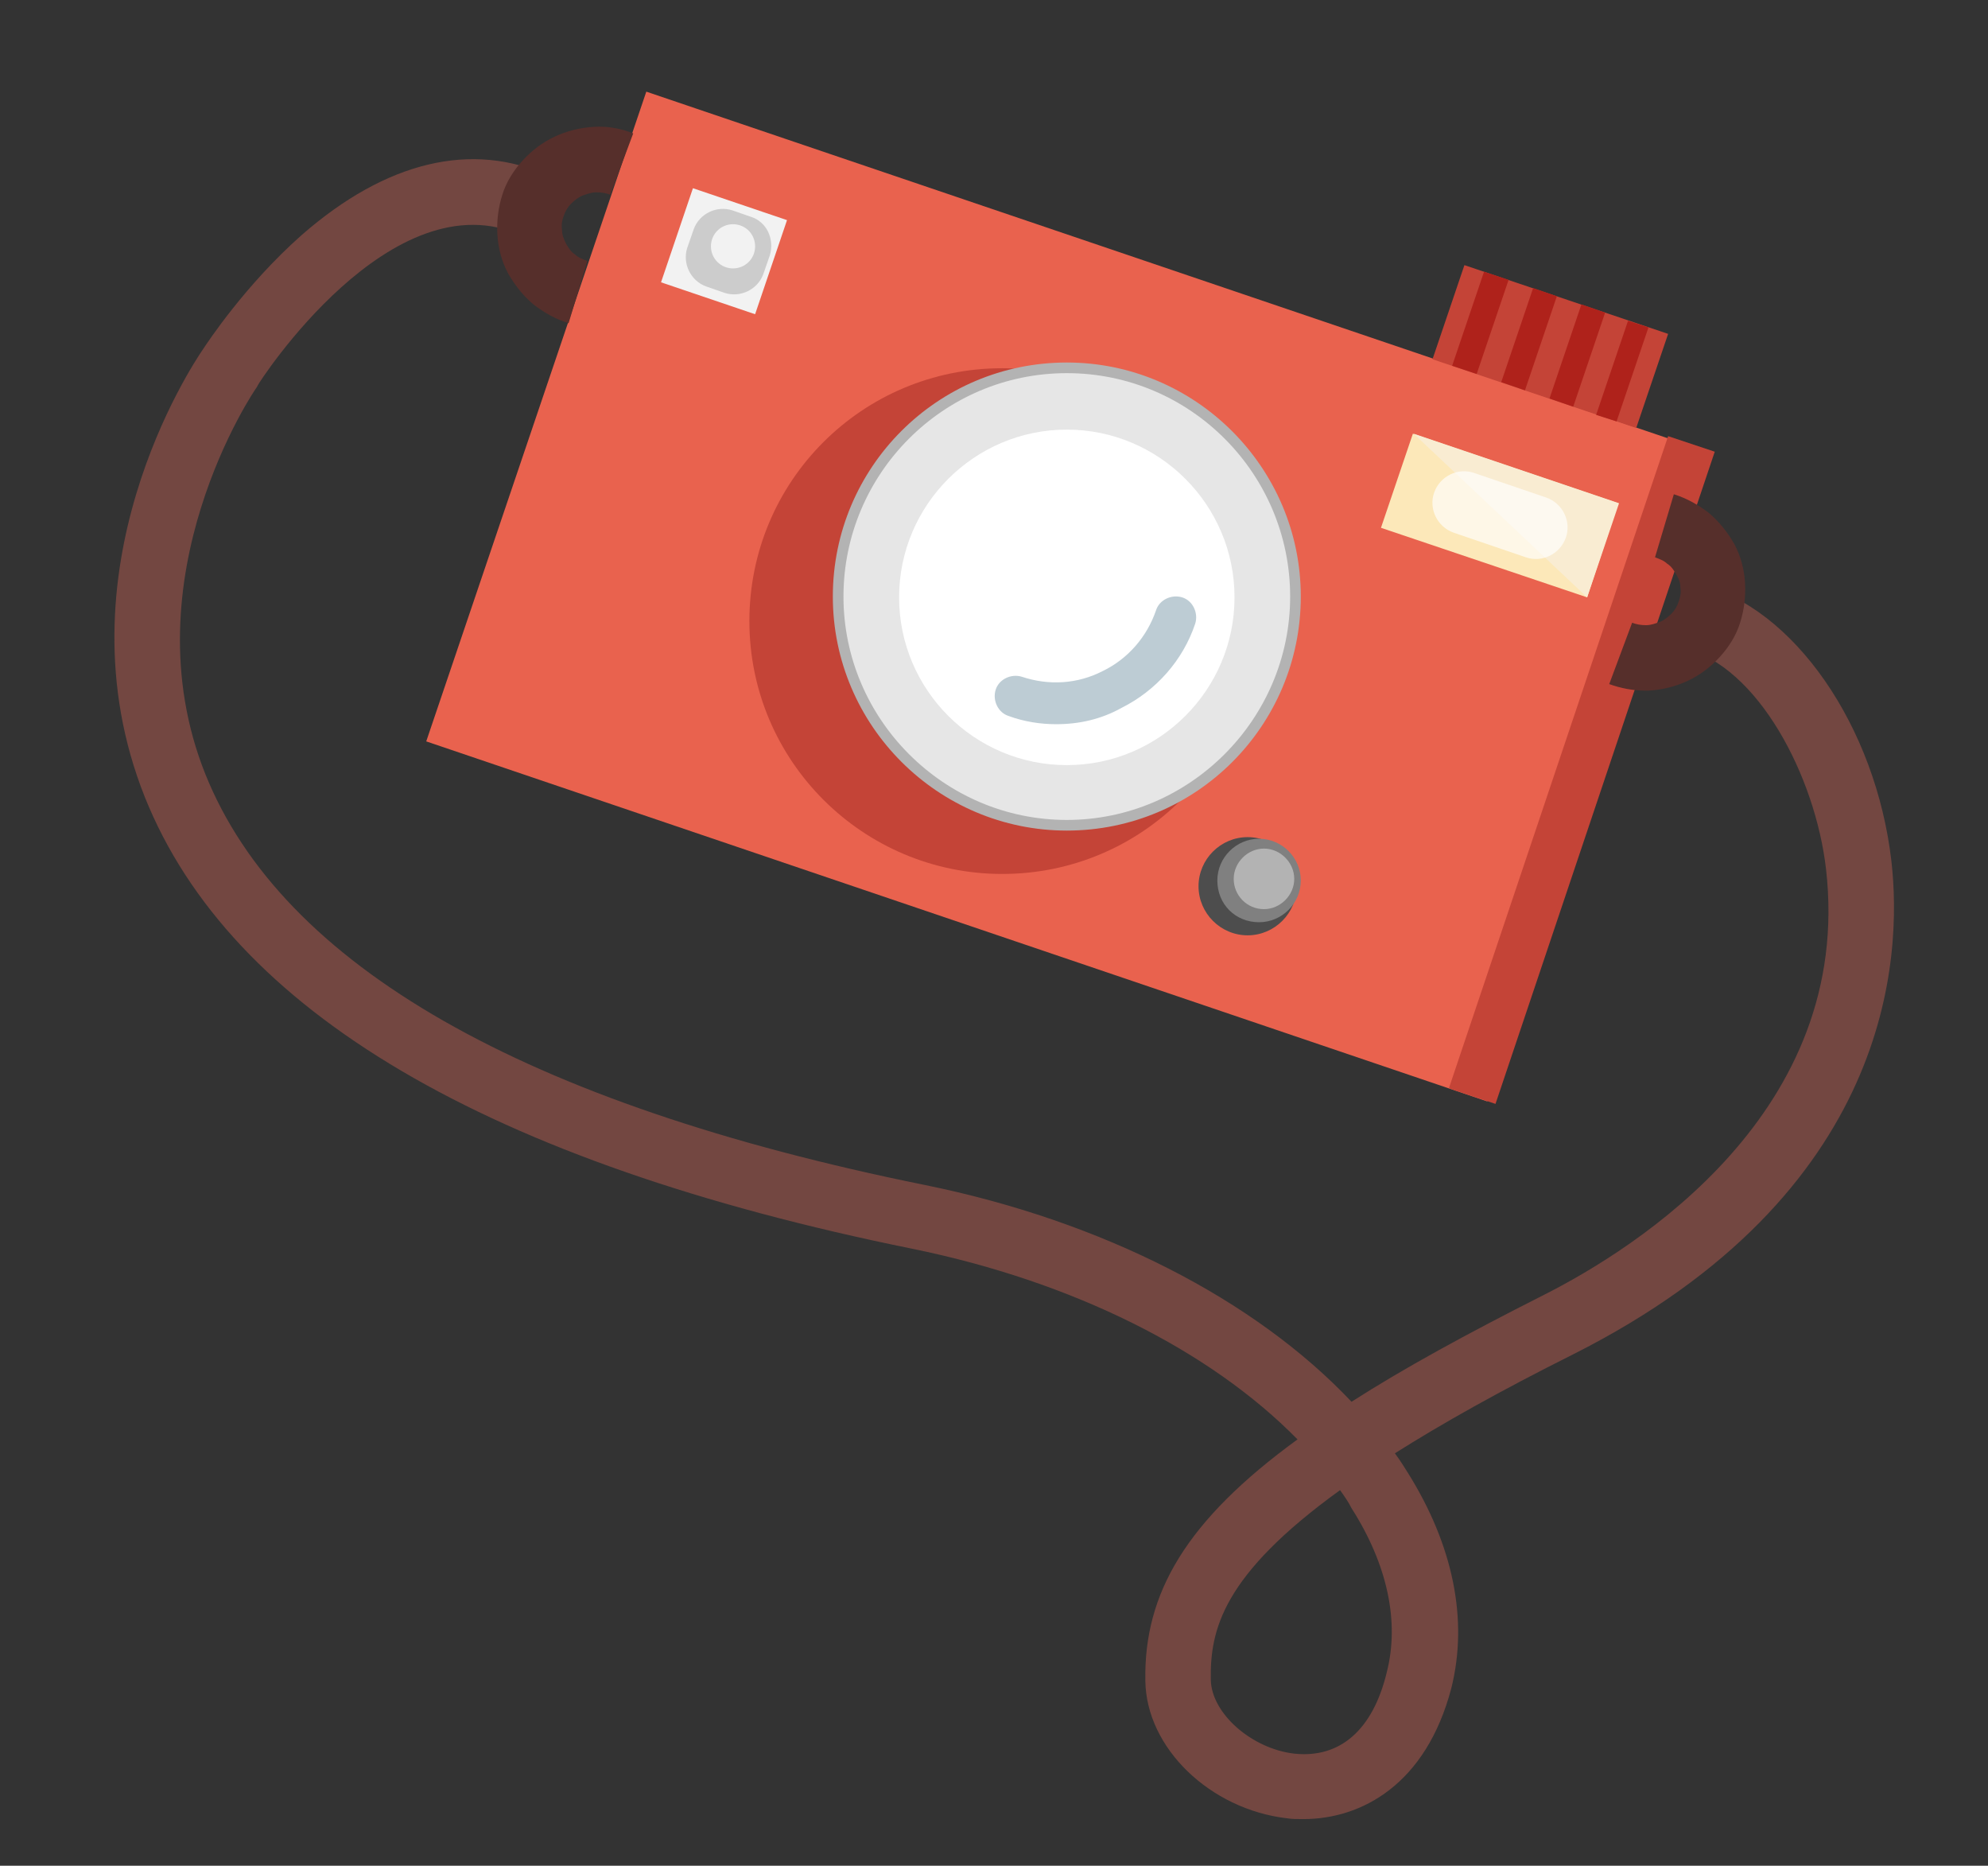
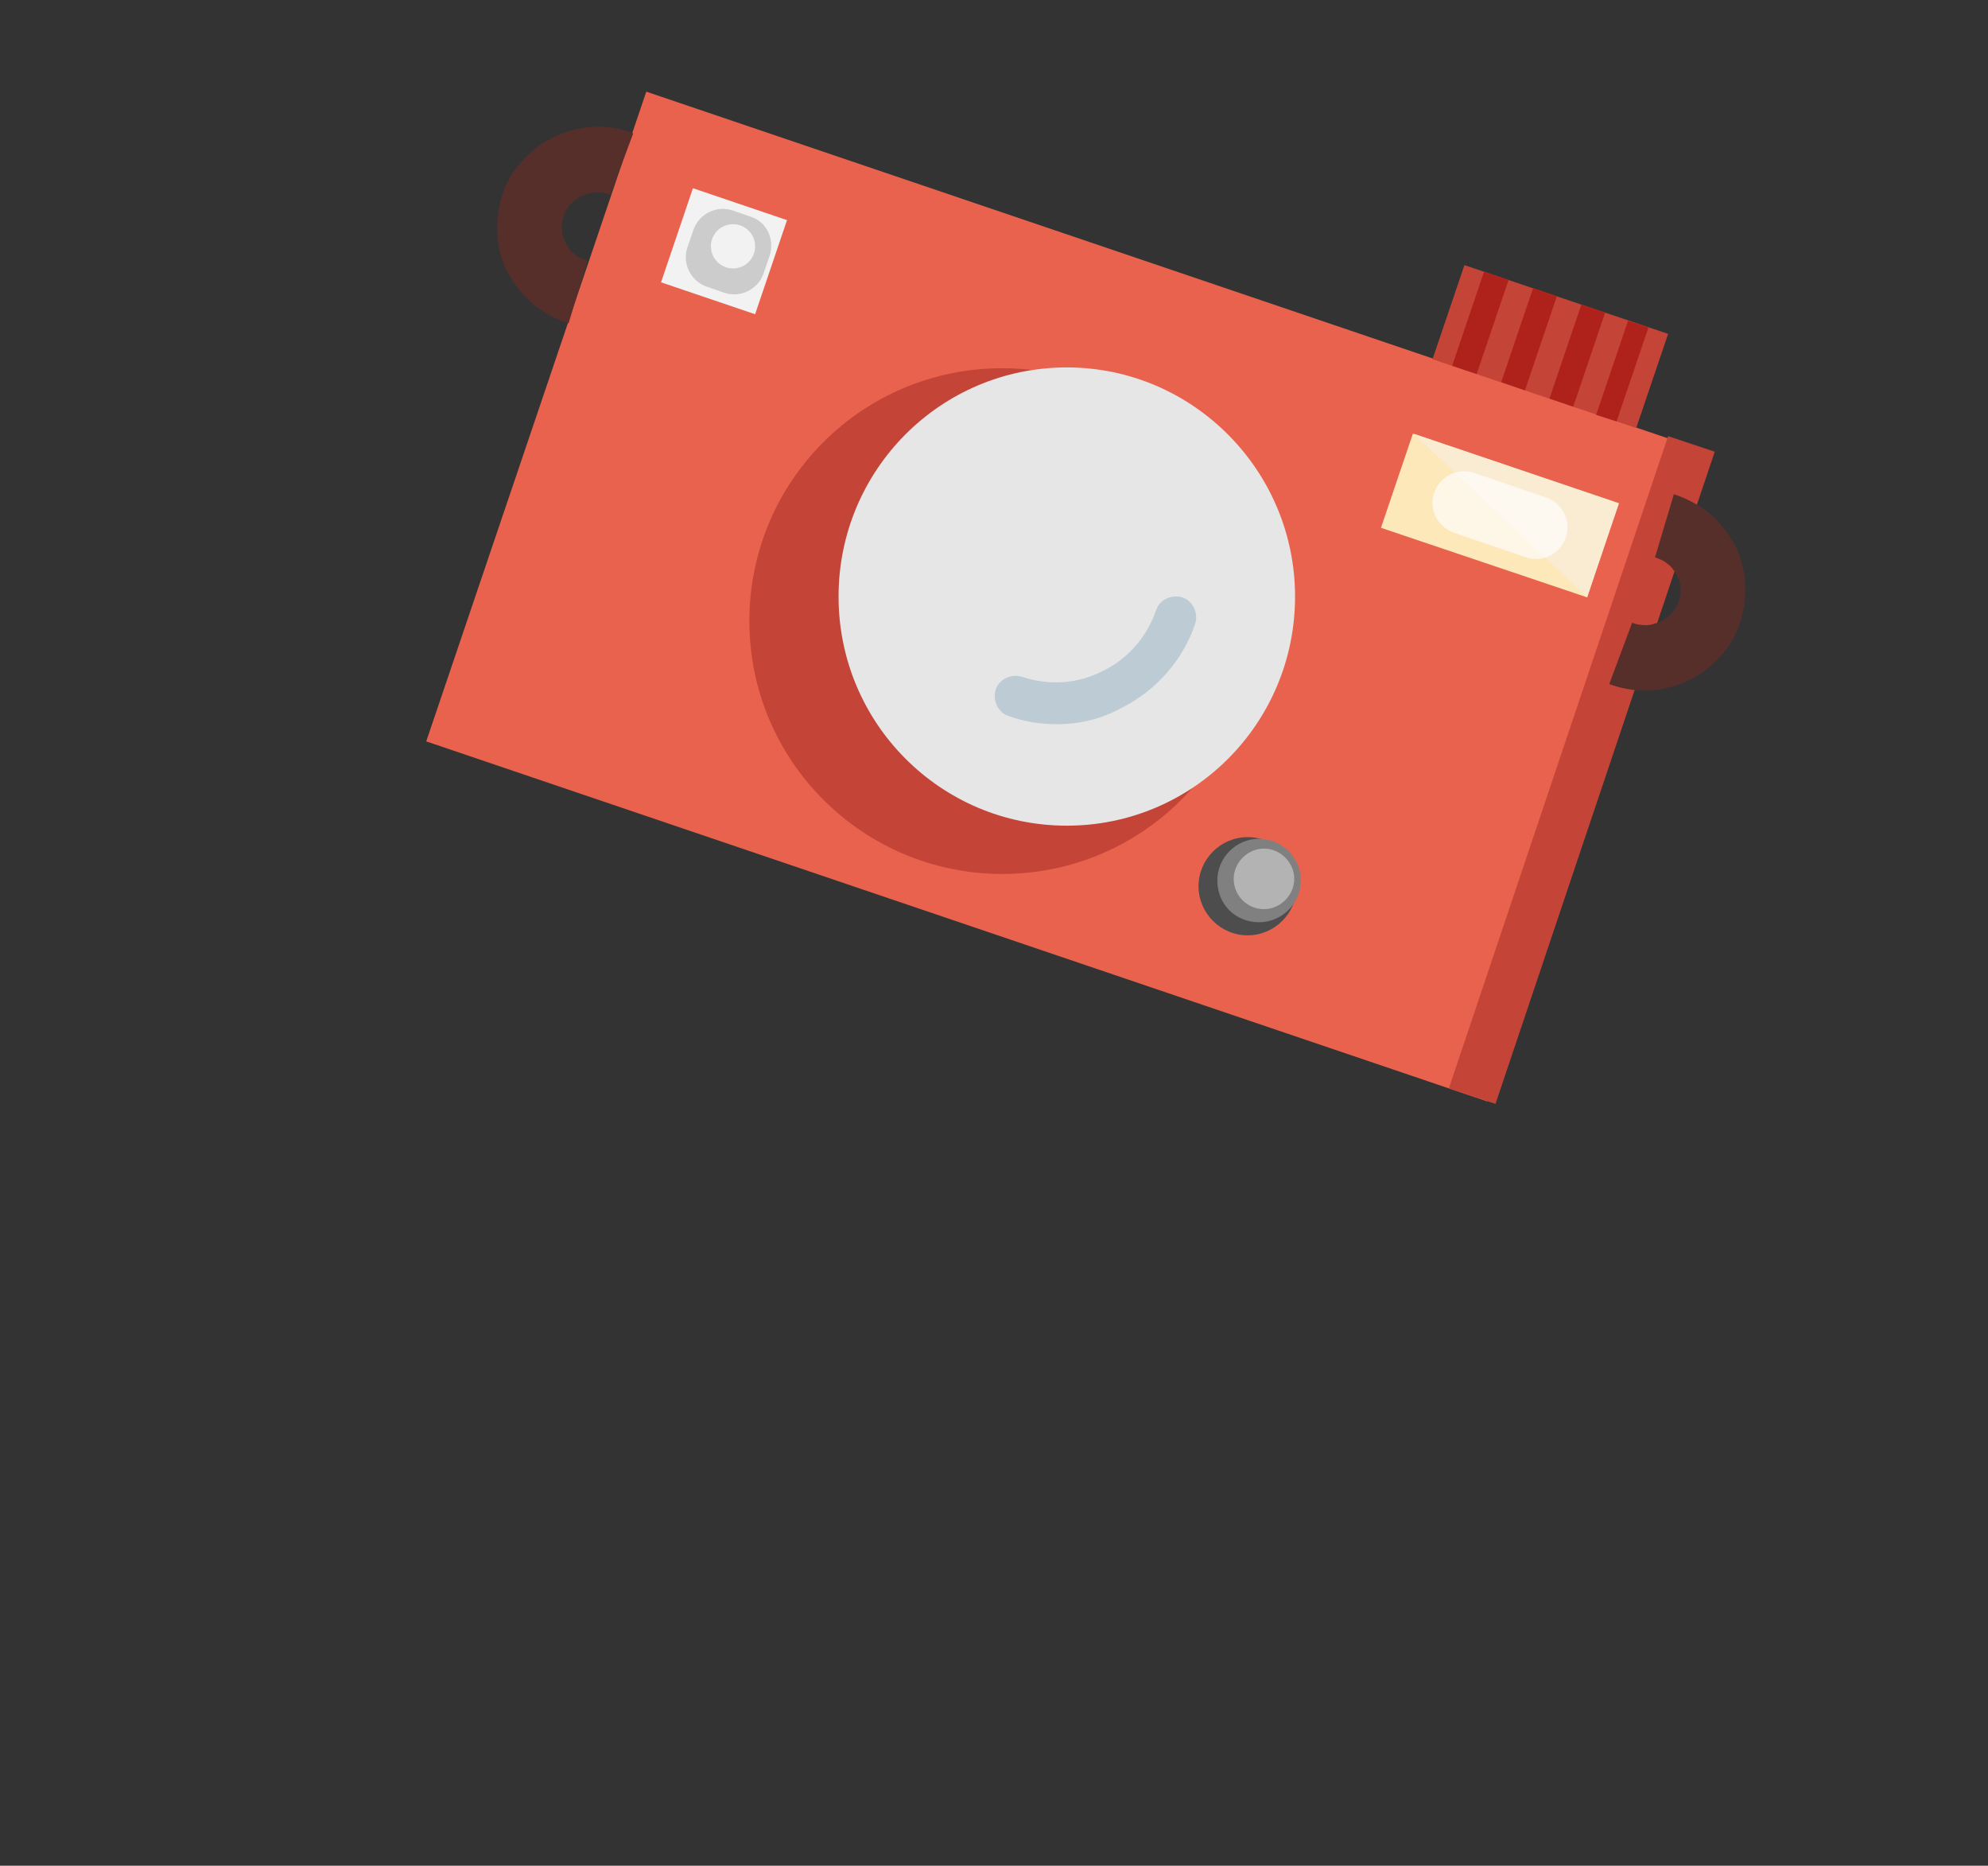
<svg xmlns="http://www.w3.org/2000/svg" version="1.1" id="Ebene_1" x="0px" y="0px" viewBox="0 0 243 228" style="enable-background:new 0 0 243 228;" xml:space="preserve">
  <rect x="0" y="0" width="243" height="228" fill="#333333" stroke="none" />
  <style type="text/css">
	.st0{fill:#734741;}
	.st1{fill:#E9624E;}
	.st2{fill:#C44437;}
	.st3{fill:#E6E6E6;}
	.st4{fill:#B3B3B3;}
	.st5{fill:#FFFFFF;}
	.st6{fill:#BDCCD4;}
	.st7{fill:#4D4D4D;}
	.st8{fill:#F2F2F2;}
	.st9{fill:#562F2B;}
	.st10{fill:#AF221B;}
	.st11{fill:#808080;}
	.st12{fill:#FCE8B9;}
	.st13{fill:#F9ECD2;}
	.st14{opacity:0.66;enable-background:new    ;}
	.st15{fill:#CCCCCC;}
</style>
  <g>
-     <path class="st0" d="M159.3,222.3c-0.7,0-1.4,0-2-0.1c-9.4-1.1-17.2-8.6-17.3-16.8c-0.2-10.7,5-19.6,18.6-29.5   c-10.7-10.9-27.5-19.3-47.1-23.3c-51.8-10.5-83.3-29-93.8-55.2c-11-27.6,5.8-52.8,7.1-54.7c0.6-0.9,5.2-7.9,12.1-14   c10.3-9,20.8-11.5,30.2-7.2l-3.3,7.3c-15.9-7.3-32.2,18-32.3,18.3l-0.1,0.2c-0.2,0.2-15.9,23.3-6.3,47.3   c9.4,23.4,39,40.3,87.9,50.2c21.7,4.4,40.4,14,52.2,26.5c6.4-4.1,14.1-8.3,23.4-13c11.5-5.8,38-22.5,34.6-52.1   c-1.3-11.3-8.3-24.8-17.4-27l1.9-7.8c11.5,2.8,21.6,17.3,23.5,33.9c1.3,11.6,0.2,40.5-38.9,60.2c-9,4.5-16.1,8.5-21.8,12.1   c0.6,0.8,1.1,1.6,1.6,2.4c5.5,8.8,7.4,17.9,5.3,26.3C174.3,218.1,166.4,222.3,159.3,222.3z M163.8,182.1   c-14.4,10.4-15.9,17.1-15.8,23.2c0.1,4.1,5,8.4,10.2,9c5.6,0.6,9.6-2.9,11.3-9.9c1.6-6.2,0.1-13.2-4.3-20.1   C164.8,183.5,164.3,182.8,163.8,182.1z" />
-   </g>
+     </g>
  <g>
    <path class="st1" d="M208.7,55.2L79,11.2L52.1,90.6l129.7,44L208.7,55.2z" />
  </g>
  <g>
    <path class="st2" d="M122.5,106.8c17.1,0,30.9-13.8,30.9-30.9c0-17.1-13.8-30.9-30.9-30.9c-17.1,0-30.9,13.8-30.9,30.9   C91.6,93,105.5,106.8,122.5,106.8z" />
  </g>
  <g>
    <path class="st3" d="M130.4,100.9c15.4,0,27.9-12.5,27.9-28c0-15.4-12.5-28-27.9-28s-27.9,12.5-27.9,28   C102.5,88.4,115,100.9,130.4,100.9z" />
-     <path class="st4" d="M130.4,101.5c-15.7,0-28.6-12.8-28.6-28.6s12.8-28.6,28.6-28.6c15.7,0,28.6,12.8,28.6,28.6   S146.2,101.5,130.4,101.5z M130.4,45.6c-15.1,0-27.3,12.3-27.3,27.3s12.3,27.3,27.3,27.3s27.3-12.3,27.3-27.3   S145.5,45.6,130.4,45.6z" />
  </g>
  <g>
-     <path class="st5" d="M130.4,93.5c11.3,0,20.5-9.2,20.5-20.5s-9.2-20.5-20.5-20.5s-20.5,9.2-20.5,20.5S119.1,93.5,130.4,93.5z" />
-   </g>
+     </g>
  <g>
    <path class="st6" d="M129.1,88.5c-1.9,0-3.9-0.3-5.8-1c-1.3-0.4-2-1.9-1.6-3.2c0.4-1.3,1.9-2,3.2-1.6c3.3,1.1,6.8,0.9,9.9-0.7   c3.1-1.5,5.4-4.2,6.5-7.4c0.4-1.3,1.9-2,3.2-1.6c1.3,0.4,2,1.9,1.6,3.2c-1.5,4.5-4.8,8.2-9,10.3C134.6,87.9,131.9,88.5,129.1,88.5z   " />
  </g>
  <g>
    <path class="st7" d="M152.5,114.3c3.3,0,6-2.7,6-6s-2.7-6-6-6c-3.3,0-6,2.7-6,6S149.2,114.3,152.5,114.3z" />
  </g>
  <g>
    <path class="st8" d="M96.2,26.9L84.7,23l-3.9,11.5l11.5,3.9L96.2,26.9z" />
  </g>
  <g>
    <path class="st2" d="M203.9,40.8l-24.9-8.4l-3.9,11.5l24.9,8.4L203.9,40.8z" />
  </g>
  <g>
    <path class="st9" d="M69.5,39.5c-1.6-0.5-3-1.3-4.3-2.3c-1.3-1.1-2.3-2.4-3.1-3.8c-0.8-1.5-1.2-3.1-1.3-4.7   c-0.1-1.7,0.1-3.3,0.6-4.9s1.4-3,2.5-4.2c1.1-1.2,2.4-2.2,3.9-2.9c1.5-0.7,3.1-1.1,4.8-1.2c1.7-0.1,3.3,0.2,4.8,0.8l-2.8,7.5   c-0.5-0.2-1.1-0.3-1.7-0.3c-0.6,0-1.1,0.2-1.7,0.4c-0.5,0.2-1,0.6-1.4,1c-0.4,0.4-0.7,0.9-0.9,1.5c-0.2,0.5-0.3,1.1-0.2,1.7   c0,0.6,0.2,1.1,0.5,1.7c0.3,0.5,0.6,1,1.1,1.3c0.4,0.4,1,0.6,1.5,0.8L69.5,39.5z" />
  </g>
  <g>
    <path class="st10" d="M184.4,34.2l-3-1l-3.9,11.5l3,1L184.4,34.2z" />
  </g>
  <g>
    <path class="st10" d="M190.3,36.2l-2.9-1l-3.9,11.5l2.9,1L190.3,36.2z" />
  </g>
  <g>
    <path class="st10" d="M196.2,38.2l-2.9-1l-3.9,11.5l2.9,1L196.2,38.2z" />
  </g>
  <g>
    <path class="st10" d="M201.5,40l-2.5-0.8l-3.9,11.5l2.5,0.8L201.5,40z" />
  </g>
  <g>
    <path class="st11" d="M153.9,112.7c2.8,0,5.1-2.3,5.1-5.1c0-2.8-2.3-5.1-5.1-5.1c-2.8,0-5.1,2.3-5.1,5.1   C148.8,110.5,151,112.7,153.9,112.7z" />
  </g>
  <g>
    <path class="st4" d="M154.5,111.1c2,0,3.7-1.7,3.7-3.7s-1.7-3.7-3.7-3.7s-3.7,1.7-3.7,3.7S152.4,111.1,154.5,111.1z" />
  </g>
  <g>
    <path class="st12" d="M197.8,61.5L172.7,53l-3.9,11.5L194,73L197.8,61.5z" />
  </g>
  <g>
    <path class="st13" d="M194,73l-21.2-20l25.1,8.5L194,73z" />
  </g>
  <g class="st14">
    <path class="st5" d="M189,60.8l-8.8-3c-2-0.7-4.2,0.4-4.9,2.4l0,0c-0.7,2,0.4,4.2,2.4,4.9l8.8,3c2,0.7,4.2-0.4,4.9-2.4l0,0   C192.1,63.7,191,61.5,189,60.8z" />
  </g>
  <g>
    <path class="st15" d="M91.8,26.5l-2.3-0.8c-1.9-0.6-4,0.4-4.7,2.3L84,30.3c-0.6,1.9,0.4,4,2.3,4.7l2.3,0.8c1.9,0.6,4-0.4,4.7-2.3   l0.8-2.3C94.7,29.2,93.7,27.1,91.8,26.5z" />
  </g>
  <g>
    <path class="st2" d="M209.6,55.2l-5.7-1.9L177.1,133l5.7,1.9L209.6,55.2z" />
  </g>
  <g>
    <path class="st9" d="M201.1,84.4c-1.5,0-3-0.3-4.4-0.8l2.8-7.5c0.5,0.2,1.1,0.3,1.7,0.3c0.6,0,1.1-0.2,1.7-0.4c0.5-0.2,1-0.6,1.4-1   c0.4-0.4,0.7-0.9,0.9-1.5c0.2-0.6,0.3-1.1,0.2-1.7c0-0.6-0.2-1.1-0.5-1.6c-0.3-0.5-0.6-1-1.1-1.3c-0.4-0.4-1-0.6-1.5-0.8l2.3-7.7   c1.6,0.5,3,1.3,4.3,2.3c1.3,1.1,2.3,2.4,3.1,3.8c0.8,1.5,1.2,3.1,1.3,4.7c0.1,1.7-0.1,3.3-0.6,4.9c-0.5,1.6-1.4,3-2.5,4.2   c-1.1,1.2-2.4,2.2-3.9,2.9c-1.5,0.7-3.1,1.1-4.8,1.2C201.4,84.4,201.3,84.4,201.1,84.4z" />
  </g>
  <g>
    <path class="st8" d="M89.6,32.8c1.5,0,2.7-1.2,2.7-2.7c0-1.5-1.2-2.7-2.7-2.7s-2.7,1.2-2.7,2.7C86.9,31.6,88.1,32.8,89.6,32.8z" />
  </g>
</svg>